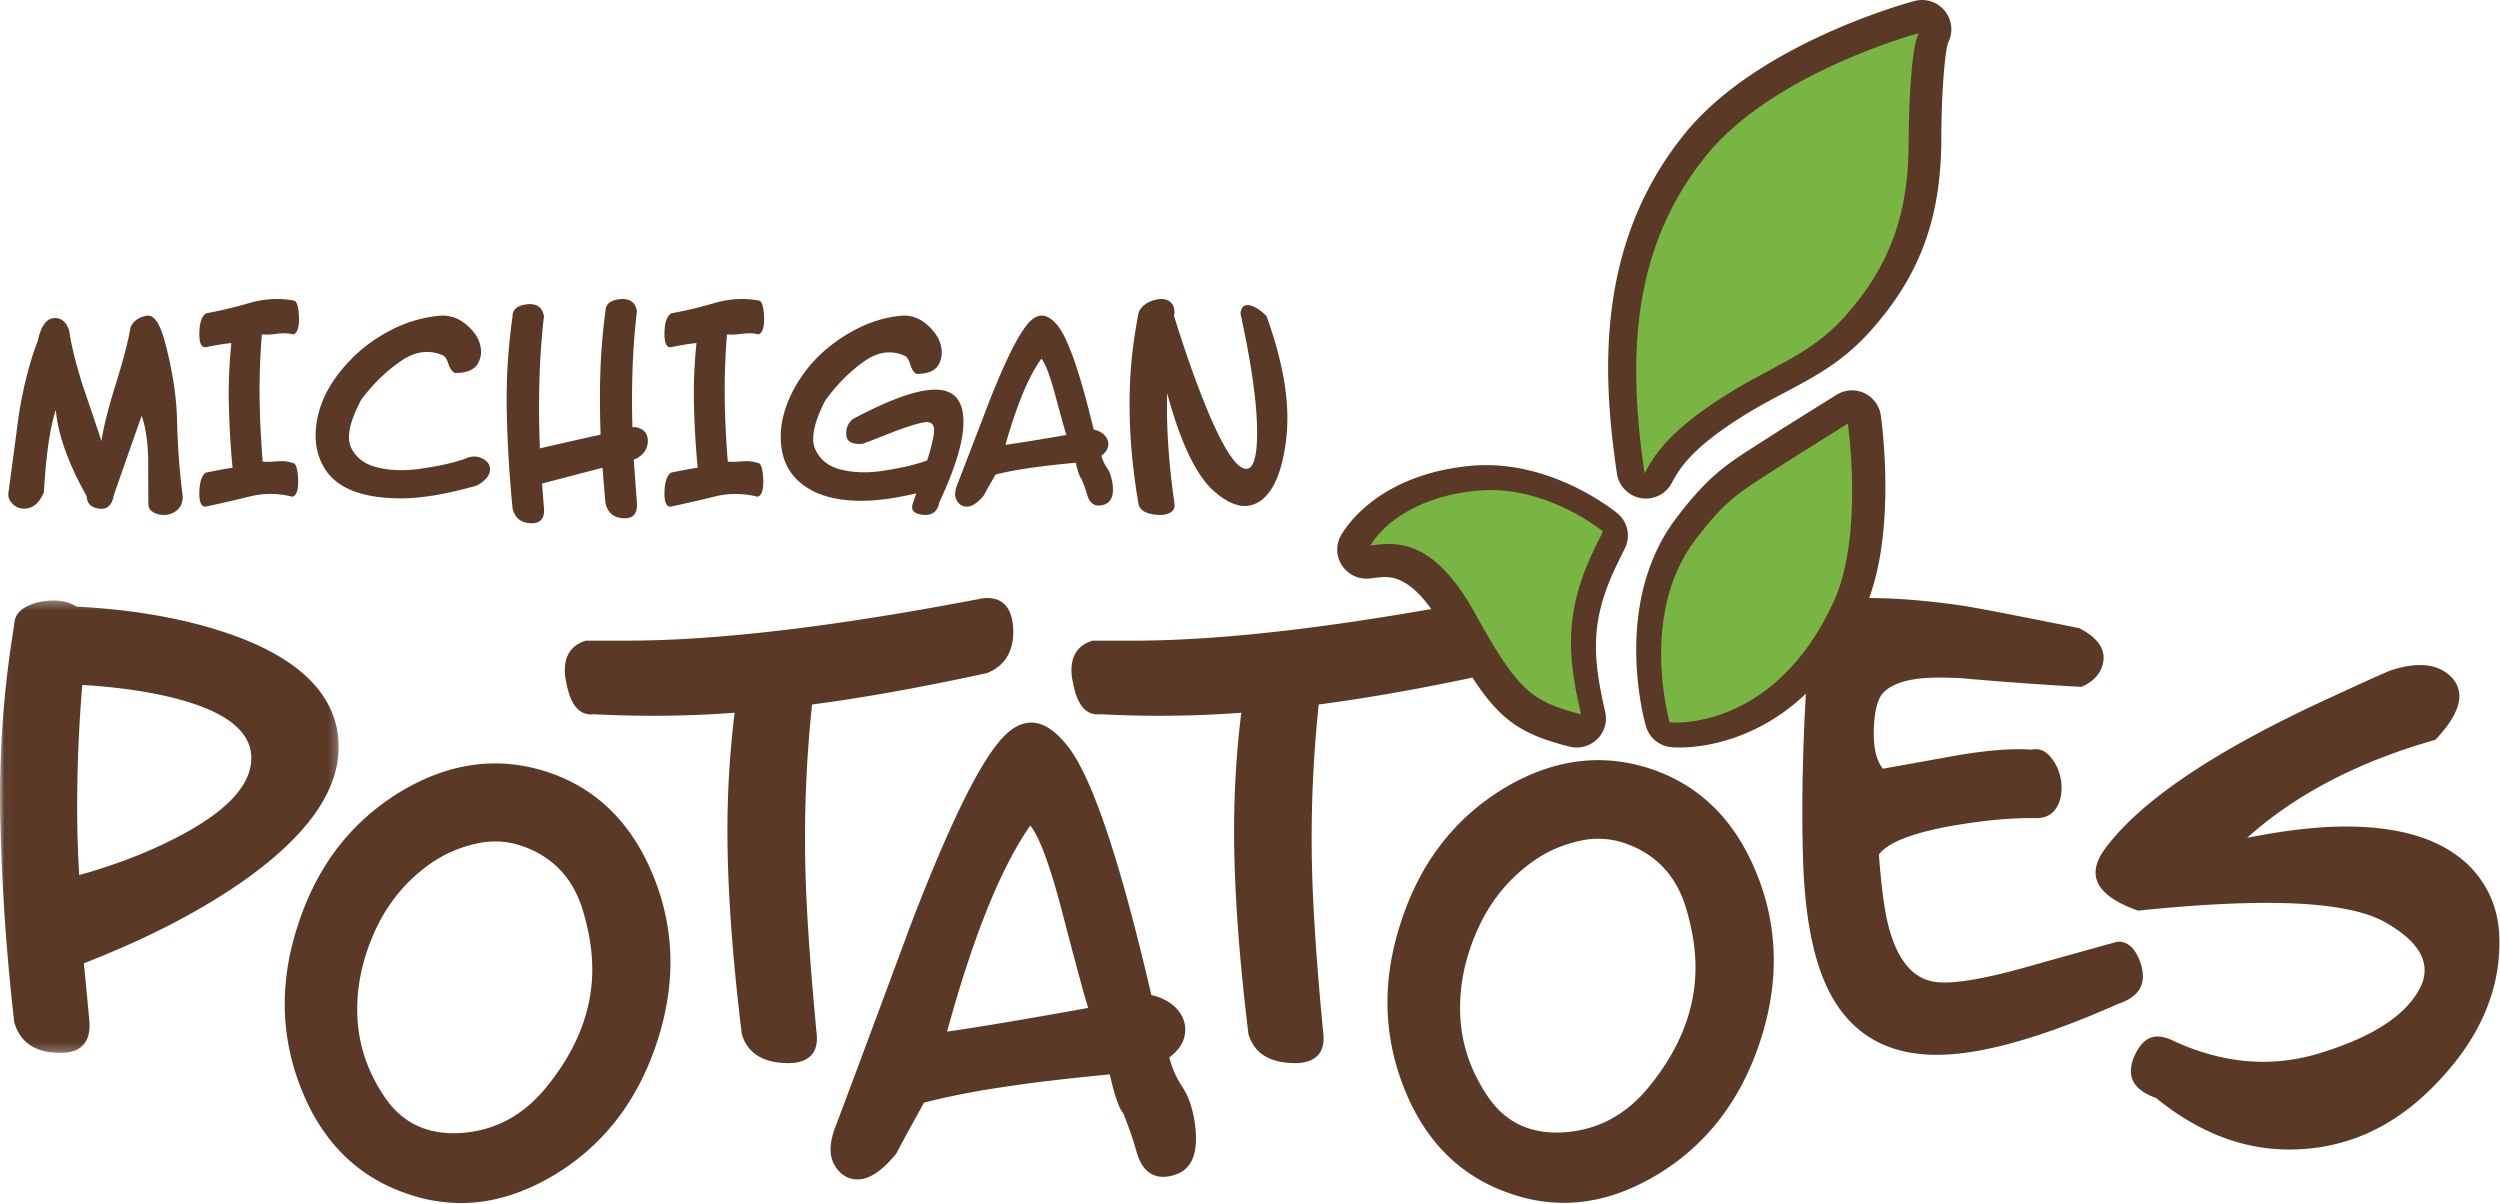
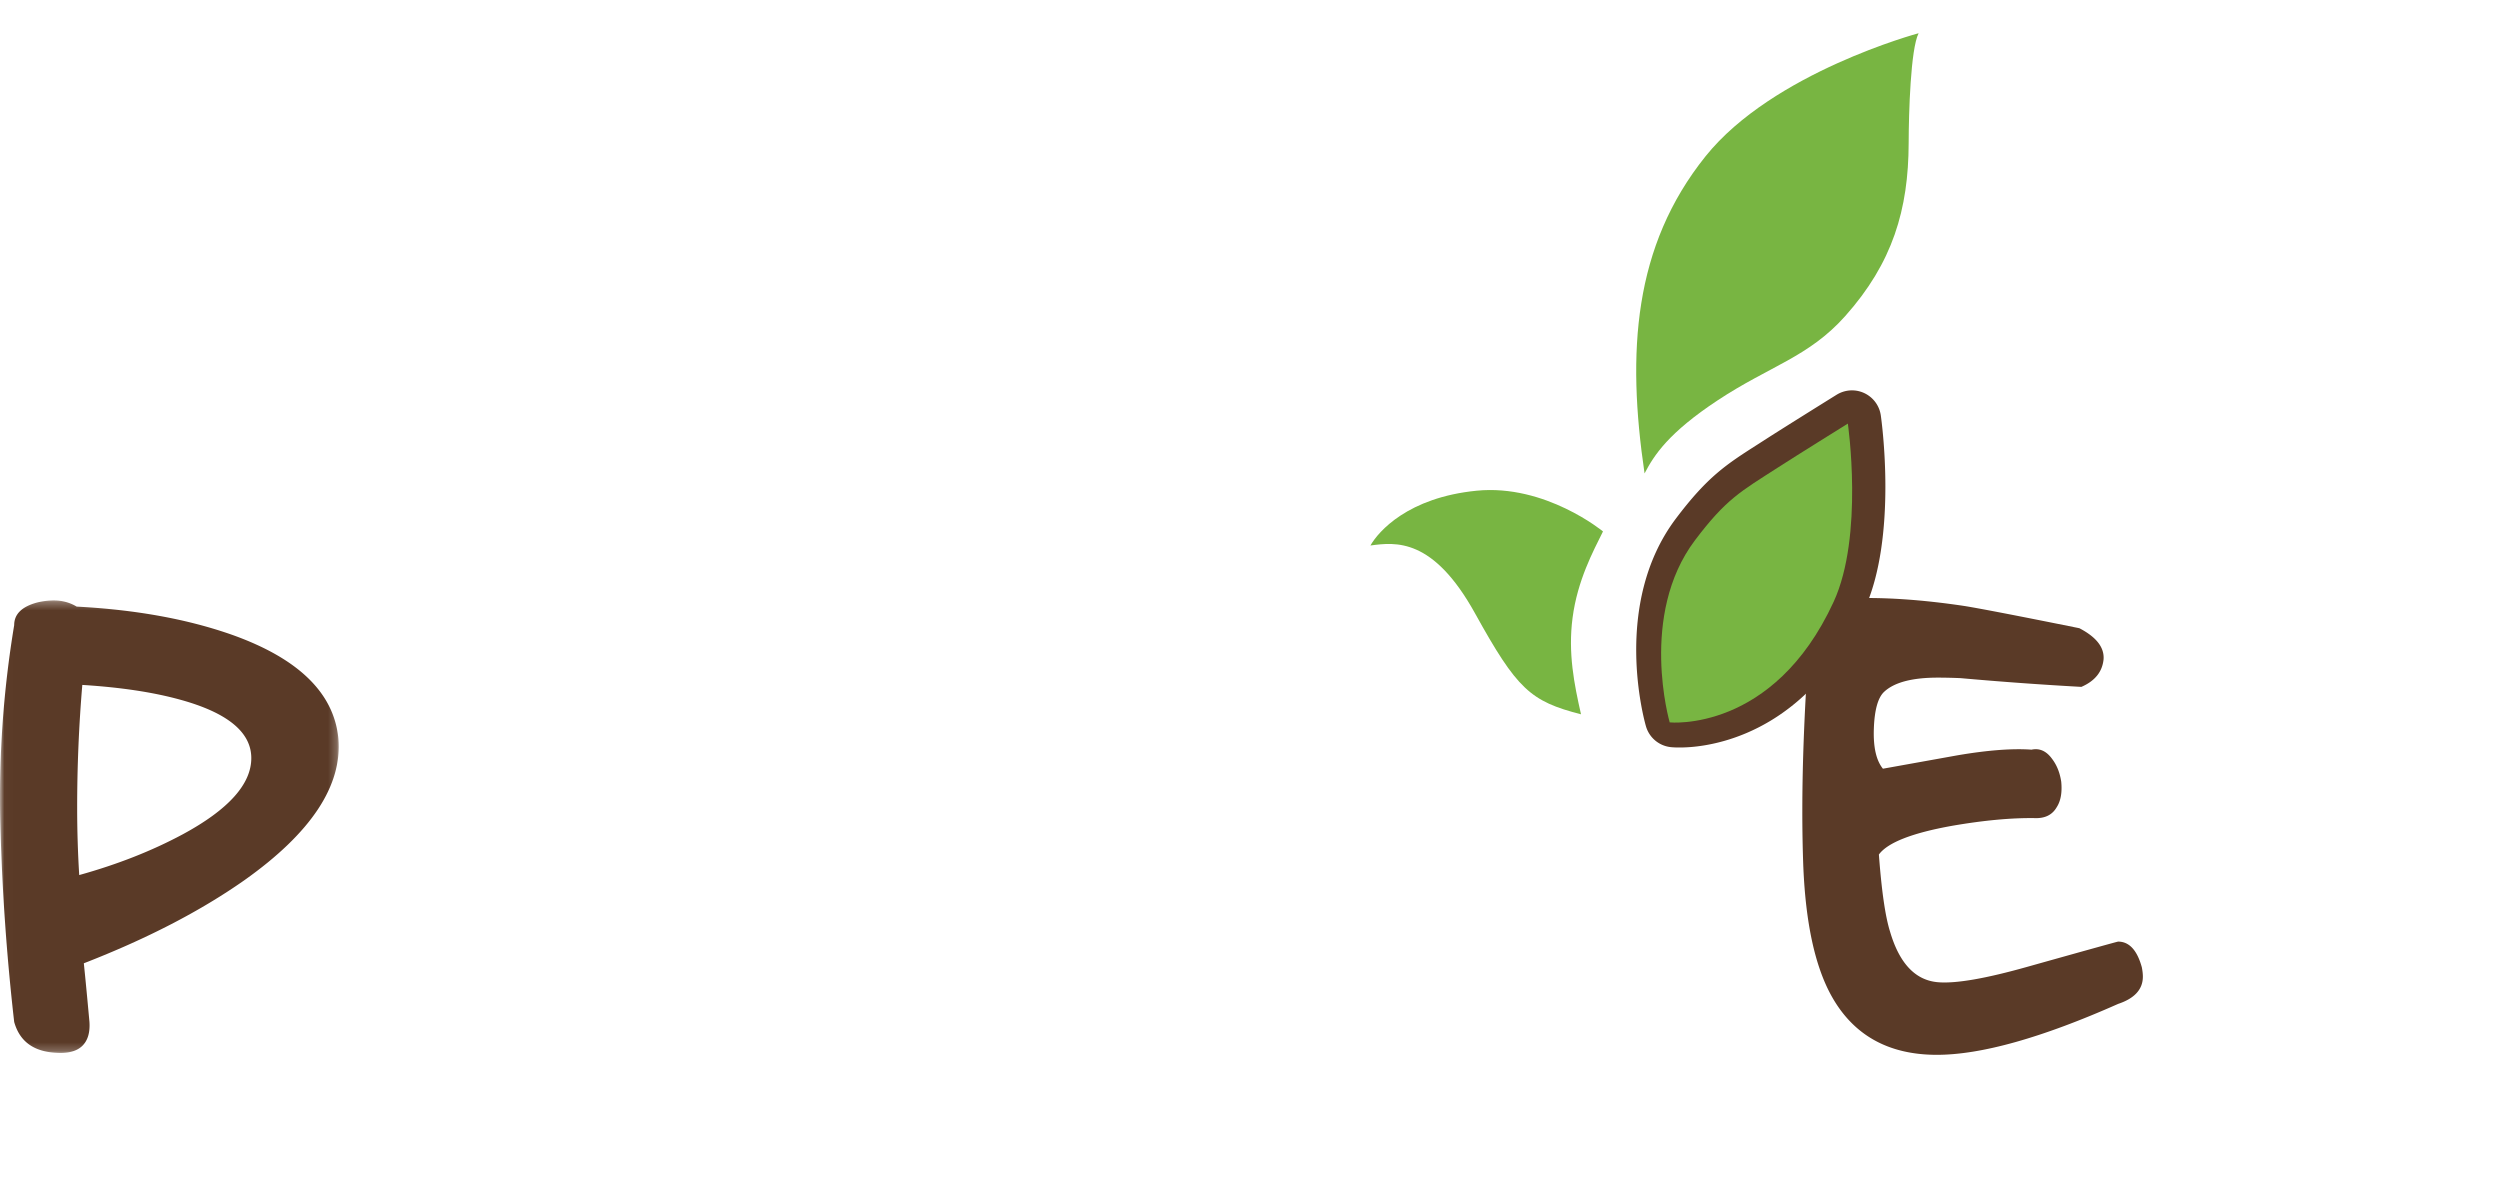
<svg xmlns="http://www.w3.org/2000/svg" xmlns:xlink="http://www.w3.org/1999/xlink" width="301" height="145" viewBox="0 0 301 145">
  <defs>
    <path id="a" d="M.019.29h40.763v54.484H.019z" />
  </defs>
  <g fill="none" fill-rule="evenodd">
    <g transform="translate(0 72)">
      <mask id="b" fill="#fff">
        <use xlink:href="#a" />
      </mask>
      <path fill="#5A3A27" d="M9.91 10.465a176.028 176.028 0 0 0-.619 14.827c0 2.69.083 5.377.247 8.065 4.604-1.28 8.757-2.915 12.456-4.901 5.508-2.978 8.262-6.039 8.262-9.18 0-3.102-2.824-5.44-8.473-7.01-3.256-.91-7.215-1.512-11.873-1.801zm-8.202-7.2c0-1.322.924-2.23 2.774-2.726A8.62 8.62 0 0 1 6.455.29c1.026 0 1.952.249 2.776.745 7.11.373 13.358 1.507 18.744 3.408 7.973 2.852 12.229 7.001 12.764 12.454C41.233 22.6 37.45 28.3 29.393 34c-5.303 3.718-11.738 7.045-19.3 9.98.164 1.568.39 3.923.677 7.06.084 1.283-.205 2.243-.862 2.884-.658.64-1.687.919-3.084.836-2.753-.125-4.46-1.363-5.116-3.72A271.915 271.915 0 0 1 .042 27.185a126.5 126.5 0 0 1 1.666-23.92z" mask="url(#b)" />
    </g>
-     <path fill="#5A3A27" d="M97.774 84.821c-.7 6.634-.968 13.248-.802 19.842.124 5.089.576 11.703 1.359 19.842.124 1.222-.155 2.127-.834 2.718-.68.589-1.7.845-3.058.762-2.759-.123-4.468-1.28-5.127-3.48-1.153-9.438-1.73-17.615-1.73-24.532 0-4.72.288-9.441.865-14.16a131.2 131.2 0 0 1-9.822.367c-2.347 0-4.716-.062-7.104-.183-1.73.204-2.842-1.071-3.335-3.824A6.38 6.38 0 0 1 68 80.715c0-1.86.843-3.055 2.532-3.58h4.88c10.873 0 25.02-1.67 42.439-5.012.371-.082.7-.123.989-.123 1.935 0 2.985 1.202 3.15 3.603.124 2.726-.927 4.538-3.15 5.434-7.825 1.707-14.848 2.97-21.066 3.784m16.254 39.383c3.79-.537 9.456-1.488 16.995-2.852-.288-.787-1.36-4.733-3.214-11.843-1.442-5.456-2.698-8.826-3.77-10.107-3.542 5.085-6.88 13.353-10.011 24.802zm-13.347 11.223a5835.22 5835.22 0 0 0 8.96-24.058c4.366-11.367 7.868-18.663 10.505-21.888 1.319-1.653 2.657-2.481 4.017-2.481 1.524 0 3.07 1.056 4.636 3.164 2.883 3.968 6.157 13.848 9.825 29.64 1.112.246 2.06.722 2.843 1.423.865.868 1.277 1.82 1.236 2.853-.041 1.24-.68 2.315-1.916 3.225.33 1.324.885 2.563 1.668 3.72.618.95 1.072 2.251 1.36 3.907.124.786.185 1.509.185 2.169 0 2.357-.845 3.803-2.533 4.341-.496.165-.969.25-1.422.25-1.567 0-2.636-1.015-3.213-3.04-.37-1.365-.907-2.914-1.607-4.65-.494-.539-1.031-2.086-1.606-4.65-5.028.495-8.776.929-11.249 1.3-4.242.58-7.95 1.282-11.123 2.109l-1.668 3.038c-.083.123-.64 1.157-1.668 3.1-1.69 2.068-3.235 3.101-4.635 3.101-.949 0-1.73-.361-2.35-1.086a3.75 3.75 0 0 1-.926-2.511c0-.868.226-1.859.68-2.976zm58.093-50.606c-.7 6.634-.967 13.248-.802 19.842.124 5.089.576 11.703 1.359 19.842.124 1.222-.155 2.127-.833 2.718-.68.589-1.7.845-3.059.762-2.759-.123-4.47-1.28-5.127-3.48-1.153-9.438-1.73-17.615-1.73-24.532 0-4.72.288-9.441.865-14.16a131.31 131.31 0 0 1-9.822.367c-2.347 0-4.716-.062-7.104-.183-1.73.204-2.84-1.071-3.335-3.824a6.398 6.398 0 0 1-.186-1.458c0-1.86.844-3.055 2.533-3.58h4.88c10.872 0 25.018-1.67 42.439-5.012.37-.082.698-.123.988-.123 1.936 0 2.985 1.202 3.15 3.603.124 2.726-.926 4.538-3.15 5.434-7.825 1.707-14.848 2.97-21.066 3.784M1.021 59.275c.418-3.076.828-6.152 1.229-9.228.558-3.496 1.325-6.501 2.303-9.018.365-1.712.993-2.623 1.882-2.727.872-.087 1.5.393 1.884 1.441.278 1.903.837 4.155 1.674 6.756.75 2.199 1.49 4.399 2.223 6.599.227-1.606.802-3.893 1.727-6.86.941-3.039 1.534-5.326 1.779-6.862.365-.75 1.01-1.204 1.935-1.361.872-.157 1.613.925 2.223 3.246.89 3.352 1.37 6.477 1.44 9.375.068 3.107.295 6.145.679 9.113.017.68-.196 1.226-.64 1.637-.446.41-1 .614-1.662.614a2.39 2.39 0 0 1-1.177-.287c-.418-.227-.636-.541-.654-.943a560.011 560.011 0 0 1-.025-5.394c-.036-2.147-.297-3.919-.785-5.316a1818.18 1818.18 0 0 0-3.349 9.557c-.227 1.223-.819 1.764-1.778 1.624-.959-.121-1.457-.619-1.491-1.492-2.233-3.98-3.47-7.446-3.715-10.396-.697 2.083-1.177 5.39-1.438 9.92-.56 1.313-1.352 1.968-2.38 1.968-.647 0-1.17-.261-1.57-.786-.28-.332-.384-.726-.314-1.18M31.528 40.26a82.188 82.188 0 0 0-.272 7.671c.033 2.454.156 5.002.37 7.647.23.017.452.026.666.026.182 0 .456-.013.827-.04.37-.026.646-.039.826-.039.428 0 .856.07 1.284.21.378 0 .6.636.666 1.908.049 1.271-.174 1.995-.666 2.169a10.653 10.653 0 0 0-2.64-.34c-.856 0-1.712.104-2.566.313-1.152.296-2.887.698-5.206 1.203-.28.053-.49-.069-.629-.367-.14-.297-.202-.76-.185-1.39.032-1.243.303-2.02.81-2.336l1.58-.31A23.618 23.618 0 0 1 28 56.322a105.318 105.318 0 0 1-.444-7.522c-.066-2.333.032-4.832.296-7.495-.888.087-1.9.252-3.035.496-.296.036-.51-.096-.642-.392-.132-.296-.189-.758-.172-1.386.032-1.218.304-1.985.814-2.299a50.975 50.975 0 0 0 5.256-1.255 11.932 11.932 0 0 1 3.28-.47c.658 0 1.316.06 1.974.183.378 0 .6.635.666 1.908.05 1.271-.172 1.995-.666 2.17a5.002 5.002 0 0 0-1.135-.132 9.56 9.56 0 0 0-1.024.079 9.661 9.661 0 0 1-1.024.078c-.214 0-.419-.008-.616-.026M52.88 38.02c1.154-.104 2.202.218 3.141.965 1.264 1.025 1.896 2.155 1.896 3.39 0 .503-.136.98-.406 1.433-.452.748-1.373 1.113-2.763 1.096-.343-.209-.6-.582-.772-1.122-.171-.538-.383-.869-.636-.99a4.726 4.726 0 0 0-1.922-.418c-1.067 0-2.14.383-3.224 1.147-1.752 1.217-3.322 2.756-4.712 4.616-.976 1.842-1.463 3.338-1.463 4.484 0 .522.1.974.298 1.357.631 1.234 1.742 2.016 3.33 2.346.831.192 1.716.286 2.656.286.848 0 1.75-.077 2.708-.233 2.003-.296 3.673-.679 5.01-1.148.343-.174.695-.26 1.057-.26.487 0 .93.143 1.327.43.397.286.595.648.595 1.081 0 .747-.532 1.409-1.597 1.982-3.594 1.027-6.627 1.539-9.1 1.539-4.858 0-7.99-1.305-9.399-3.912-.668-1.234-.966-2.589-.893-4.068.144-3.11 1.588-6.056 4.333-8.838 1.3-1.321 2.844-2.45 4.63-3.39 1.897-.99 3.864-1.581 5.906-1.773m8.832.059c0-.833.583-1.312 1.75-1.44 1.166-.124 1.844.354 2.033 1.44-.396 3.366-.592 6.994-.592 10.884 0 1.683.034 3.356.102 5.02 1.63-.379 4.066-.93 7.307-1.655-.05-1.483-.077-2.967-.077-4.45 0-3.782.223-7.256.67-10.424 0-.832.582-1.311 1.75-1.438 1.165-.108 1.843.371 2.032 1.438-.395 3.349-.592 6.922-.592 10.723 0 1.084.017 2.18.052 3.284.05 0 .128-.018.232-.056 1.08.162 1.621.725 1.621 1.683-.018.96-.507 1.684-1.467 2.172l-.232.054.386 5.293c.034.633-.086 1.099-.36 1.398-.275.299-.703.43-1.287.392-1.149-.053-1.861-.651-2.135-1.79a289.53 289.53 0 0 1-.36-4.29l-7.282 1.902.232 2.985c.05.633-.065 1.1-.348 1.398-.283.299-.716.429-1.299.393-1.15-.053-1.862-.651-2.136-1.791-.377-3.854-.61-7.709-.695-11.563a70.714 70.714 0 0 1 .695-11.562m25.815 2.182a82.188 82.188 0 0 0-.271 7.671c.033 2.454.156 5.002.37 7.647.23.017.452.026.666.026.182 0 .456-.013.827-.04.37-.026.646-.039.826-.039.428 0 .856.07 1.284.21.378 0 .6.636.666 1.908.049 1.271-.174 1.995-.666 2.169a10.651 10.651 0 0 0-2.64-.34c-.856 0-1.711.104-2.566.313-1.152.296-2.887.698-5.206 1.203-.28.053-.49-.069-.629-.367-.14-.297-.201-.76-.185-1.39.032-1.243.303-2.02.81-2.336l1.58-.31A23.657 23.657 0 0 1 84 56.322a104.98 104.98 0 0 1-.444-7.522c-.066-2.333.032-4.832.296-7.495-.888.087-1.9.252-3.035.496-.296.036-.51-.096-.642-.392-.132-.296-.188-.758-.172-1.386.032-1.218.304-1.985.814-2.299a50.953 50.953 0 0 0 5.255-1.255 11.934 11.934 0 0 1 3.282-.47c.657 0 1.315.06 1.973.183.378 0 .6.635.666 1.908.05 1.271-.172 1.995-.666 2.17a5.002 5.002 0 0 0-1.135-.132c-.23 0-.572.026-1.024.079a9.662 9.662 0 0 1-1.024.078c-.214 0-.419-.008-.617-.026m20.946-2.24c1.126-.107 2.147.227 3.064 1.001 1.232 1.057 1.848 2.2 1.848 3.432 0 .511-.124.995-.37 1.453-.44.756-1.337 1.126-2.693 1.107-.336-.211-.582-.606-.74-1.187-.176-.527-.388-.853-.633-.977a4.485 4.485 0 0 0-1.876-.422c-1.038 0-2.086.388-3.142 1.162-1.709 1.231-3.24 2.788-4.596 4.671-.95 1.867-1.426 3.387-1.426 4.567 0 .528.097.977.29 1.346.599 1.267 1.673 2.068 3.222 2.402.81.194 1.682.29 2.615.29.827 0 1.707-.08 2.641-.238 1.936-.3 3.566-.69 4.886-1.167.017 0 .044-.018.079-.053.511-1.644.784-2.81.82-3.5.034-.688-.238-1.051-.82-1.086-.546-.018-1.831.347-3.856 1.093a350.61 350.61 0 0 1-3.908 1.52c-1.286.105-1.947-.255-1.982-1.082-.051-.809.212-1.442.793-1.9 4.419-2.358 7.73-3.538 9.93-3.538 2.254 0 3.381 1.303 3.381 3.907 0 2.305-.968 5.526-2.906 9.66-.21 1.11-.861 1.61-1.954 1.505-.88-.088-1.32-.396-1.32-.924 0-.158.035-.325.106-.501.105-.3.237-.686.396-1.161-2.518.598-4.72.897-6.603.897-2.658 0-4.797-.502-6.417-1.504C95.101 57.456 94 55.387 94 52.589c0-1.76.476-3.571 1.426-5.437 1.62-3.15 4.111-5.622 7.475-7.418 1.812-.967 3.67-1.539 5.572-1.715m12.585 15.538c1.636-.224 4.082-.621 7.339-1.191-.126-.329-.589-1.98-1.388-4.954-.623-2.281-1.166-3.69-1.629-4.226-1.53 2.127-2.97 5.584-4.322 10.371zm-5.765 4.693c1.298-3.352 2.588-6.705 3.87-10.06 1.885-4.753 3.397-7.805 4.537-9.152.568-.692 1.147-1.038 1.734-1.038.658 0 1.325.441 2.002 1.323 1.245 1.659 2.66 5.79 4.242 12.394.48.103.89.302 1.228.596.373.364.551.761.534 1.193-.018.518-.293.968-.828 1.35.143.551.383 1.07.721 1.554.267.398.463.943.587 1.634.054.328.08.63.08.908 0 .985-.364 1.59-1.094 1.814-.213.07-.418.104-.614.104-.676 0-1.138-.424-1.387-1.27a17.27 17.27 0 0 0-.694-1.945c-.213-.225-.445-.873-.693-1.945-2.172.208-3.79.389-4.858.544-1.832.242-3.433.536-4.803.882l-.72 1.27c-.037.053-.277.485-.721 1.297-.73.864-1.398 1.297-2.002 1.297-.41 0-.747-.151-1.014-.454a1.538 1.538 0 0 1-.4-1.05c0-.363.098-.779.293-1.246zm21.782-20.505c.09-.428.392-.821.91-1.179a3.743 3.743 0 0 1 1.444-.535c.625-.09 1.115.018 1.471.321.358.304.527.769.51 1.393a.92.92 0 0 0-.054.294c1.157 3.752 2.312 7.083 3.469 9.994 2.222 5.61 3.966 8.413 5.23 8.413.978 0 1.404-1.85 1.279-5.546-.123-3.269-.783-7.653-1.98-13.155.072-.767.429-1.097 1.07-.992.625.126 1.311.555 2.061 1.286C154.161 42.701 155 46.791 155 50.31c0 .679-.028 1.34-.08 1.982-.393 3.949-1.375 6.565-2.944 7.851-.66.518-1.365.776-2.113.776-1.07 0-2.256-.553-3.559-1.661-2.21-1.857-4.137-5.83-5.778-11.92-.107 4.089.188 8.527.883 13.314.071.517-.134.893-.615 1.125-.375.179-.84.25-1.391.214-1.41-.088-2.185-.535-2.328-1.339-.679-3.929-1.035-7.717-1.07-11.36-.054-3.84.302-7.69 1.07-11.547m-74.251 64.101c-1.806-.616-3.672-.7-5.599-.247-1.926.453-3.65 1.192-5.167 2.22-2.95 2.016-5.207 4.669-6.765 7.96-1.599 3.414-2.358 6.827-2.276 10.239.08 3.62 1.2 7.002 3.353 10.148 2.152 3.145 5.279 4.556 9.38 4.227 3.976-.33 7.318-2.16 10.024-5.491 3.692-4.524 5.537-9.256 5.537-14.188 0-2.262-.391-4.668-1.17-7.218-1.189-3.826-3.627-6.377-7.317-7.65zm3.135-8.884c5.906 1.975 10.149 6.168 12.732 12.585a27.123 27.123 0 0 1 2.03 10.302c0 3.168-.553 6.417-1.66 9.747-2.337 7.033-6.439 12.32-12.303 15.856-3.772 2.261-7.524 3.391-11.254 3.391a19.55 19.55 0 0 1-6.458-1.11c-5.948-2.014-10.191-6.188-12.733-12.522-1.352-3.372-2.03-6.806-2.03-10.303 0-3.209.554-6.456 1.66-9.746 2.297-6.992 6.398-12.277 12.303-15.854 3.77-2.263 7.565-3.394 11.378-3.394 2.091 0 4.203.35 6.335 1.048zm132.474-32.946a3.53 3.53 0 0 1-3.756-3.007c-1.8-12.12-2.503-27.722 8.147-40.892C211.623 5.233 229.74.322 230.508.12a3.74 3.74 0 0 1 .637-.11 3.525 3.525 0 0 1 3.014 1.309 3.548 3.548 0 0 1 .394 3.832c-.258.583-.798 4.746-.819 11.607-.027 9.564-2.602 16.498-8.61 23.182-3.27 3.637-6.65 5.423-10.23 7.315-1.866.988-3.796 2.008-5.908 3.39-5.281 3.452-6.743 5.68-7.699 7.496a3.509 3.509 0 0 1-2.854 1.876m-2.797 41.506c-1.807-.62-3.676-.703-5.606-.247-1.932.456-3.656 1.202-5.174 2.237-2.957 2.029-5.216 4.7-6.777 8.014-1.602 3.435-2.362 6.874-2.279 10.31.082 3.646 1.201 7.051 3.358 10.22 2.155 3.167 5.287 4.586 9.393 4.255 3.985-.331 7.331-2.173 10.043-5.53 3.695-4.554 5.544-9.316 5.544-14.286 0-2.278-.392-4.7-1.171-7.27-1.192-3.85-3.634-6.417-7.331-7.703zm3.142-8.944c5.913 1.988 10.165 6.211 12.752 12.672a27.452 27.452 0 0 1 2.033 10.375c0 3.19-.554 6.46-1.663 9.815-2.34 7.08-6.45 12.404-12.321 15.964-3.78 2.277-7.538 3.416-11.274 3.416-2.178 0-4.333-.372-6.469-1.118-5.954-2.027-10.205-6.231-12.751-12.61-1.356-3.395-2.034-6.853-2.034-10.373 0-3.232.555-6.502 1.663-9.817 2.3-7.038 6.408-12.361 12.321-15.964 3.778-2.277 7.579-3.416 11.398-3.416 2.094 0 4.209.352 6.345 1.056zm89.137-11.888c1.272-.413 2.423-.62 3.45-.62 1.643 0 2.957.538 3.943 1.615.534.661.801 1.365.801 2.111 0 1.492-.966 3.252-2.897 5.28-9.24 2.61-16.796 6.545-22.67 11.804 4.518-.91 8.481-1.368 11.89-1.368 6.9 0 11.951 1.678 15.156 5.032 2.093 2.279 3.203 4.992 3.326 8.138.246 6.586-2.464 12.695-8.132 18.326-4.929 4.93-10.658 7.393-17.187 7.393-5.586 0-10.926-2.071-16.017-6.212-2.013-.704-3.02-1.781-3.02-3.23 0-.538.124-1.097.37-1.679.698-1.655 1.643-2.485 2.834-2.485.493 0 1.026.126 1.603.373 3.735 1.782 7.454 2.672 11.15 2.672 2.34 0 4.682-.37 7.022-1.113 5.996-1.857 9.877-4.335 11.643-7.432.494-.825.74-1.65.74-2.477 0-2.105-1.643-4.065-4.928-5.881-2.794-1.486-7.475-2.23-14.047-2.23-4.354 0-9.527.311-15.524.932-3.409-1.201-5.113-2.734-5.113-4.597 0-.827.348-1.74 1.047-2.734 4.107-5.632 12.65-11.491 25.627-17.58 5.258-2.442 8.234-3.789 8.933-4.038" />
    <path fill="#5A3A27" d="M217.848 77c.607-3.181 2.183-4.833 4.731-4.957 4.125-.165 8.795.144 14.01.929 2.021.332 6.612 1.219 13.768 2.666 2.062 1.073 3.033 2.333 2.91 3.78-.16 1.486-1.05 2.58-2.668 3.282a430.6 430.6 0 0 1-14.556-1.053c-.97-.04-1.88-.061-2.728-.061-3.114 0-5.277.577-6.49 1.733-.728.704-1.133 2.169-1.213 4.399-.082 2.232.283 3.842 1.092 4.835l8.976-1.613c3.639-.62 6.611-.846 8.916-.68.97-.209 1.798.166 2.485 1.123.567.75.931 1.665 1.092 2.747.122 1.29-.06 2.31-.547 3.059-.526.914-1.399 1.353-2.614 1.312-2.84-.042-6.164.267-9.975.925-4.824.866-7.765 2.02-8.82 3.459.325 4.365.77 7.453 1.339 9.265 1.132 3.87 3.078 5.91 5.833 6.114 2.147.167 5.71-.454 10.694-1.858 7.211-2.023 10.857-3.037 10.938-3.037 1.336 0 2.29 1.035 2.856 3.098.08.415.123.786.123 1.116 0 1.528-.992 2.623-2.972 3.284-9.22 4.09-16.498 6.133-21.836 6.133-5.862 0-10.108-2.393-12.735-7.185-1.941-3.553-3.054-8.696-3.337-15.43a178.43 178.43 0 0 1-.12-6.753c0-6.03.282-12.907.848-20.632" />
    <path fill="#78B542" d="M231 4s-17.545 4.704-25.654 14.82c-8.682 10.83-9.493 23.578-7.341 38.18 1.147-2.197 2.873-4.889 8.827-8.817 6.255-4.127 10.935-5.193 15.324-10.118 5.722-6.417 7.625-12.843 7.647-20.843.011-3.625.228-11.305 1.197-13.222" />
    <path fill="#5A3A27" d="M203.505 89.948c-1.281.097-2.099.033-2.32.009a3.496 3.496 0 0 1-3.013-2.517c-.174-.594-4.15-14.717 3.61-25.008 3.83-5.08 6.083-6.519 9.819-8.908l1.073-.688c2.125-1.368 7.801-4.902 8.442-5.3a3.551 3.551 0 0 1 1.594-.526 3.51 3.51 0 0 1 3.739 3.004c.085.594 2.049 14.635-1.995 23.415-6.433 13.962-16.792 16.203-20.949 16.52" />
    <path fill="#78B542" d="M204.073 65.052c3.772-5.006 5.536-5.894 9.996-8.767 2.215-1.428 8.412-5.285 8.412-5.285s1.95 13.508-1.71 21.458c-7.27 15.79-19.739 14.517-19.739 14.517s-3.748-12.914 3.041-21.923" />
-     <path fill="#5A3A27" d="M190.095 89.99a3.53 3.53 0 0 1-1.153-.102c-7.222-1.852-9.456-3.926-14.938-13.86-3.77-6.827-6.53-6.618-7.855-6.52-.394.03-.81.085-1.142.13a3.55 3.55 0 0 1-3.394-1.5 3.444 3.444 0 0 1-.155-3.676c.685-1.208 4.657-7.29 15.485-8.365.16-.017.317-.028.474-.04 9.41-.708 16.998 5.482 17.317 5.745a3.465 3.465 0 0 1 .907 4.213l-.313.633c-1.075 2.156-2.546 5.108-3.014 8.689-.469 3.6.156 6.844.96 10.408a3.494 3.494 0 0 1-.992 3.273 3.548 3.548 0 0 1-2.187.972" />
    <path fill="#78B542" d="M193 63.985s-6.93-5.724-15.208-4.905c-8.276.818-11.834 4.914-12.792 6.597 3.052-.407 7.545-.954 12.598 8.175 5.053 9.13 6.652 10.587 12.756 12.148-.824-3.646-1.573-7.368-1.017-11.61.593-4.538 2.493-8.032 3.663-10.405" />
  </g>
</svg>